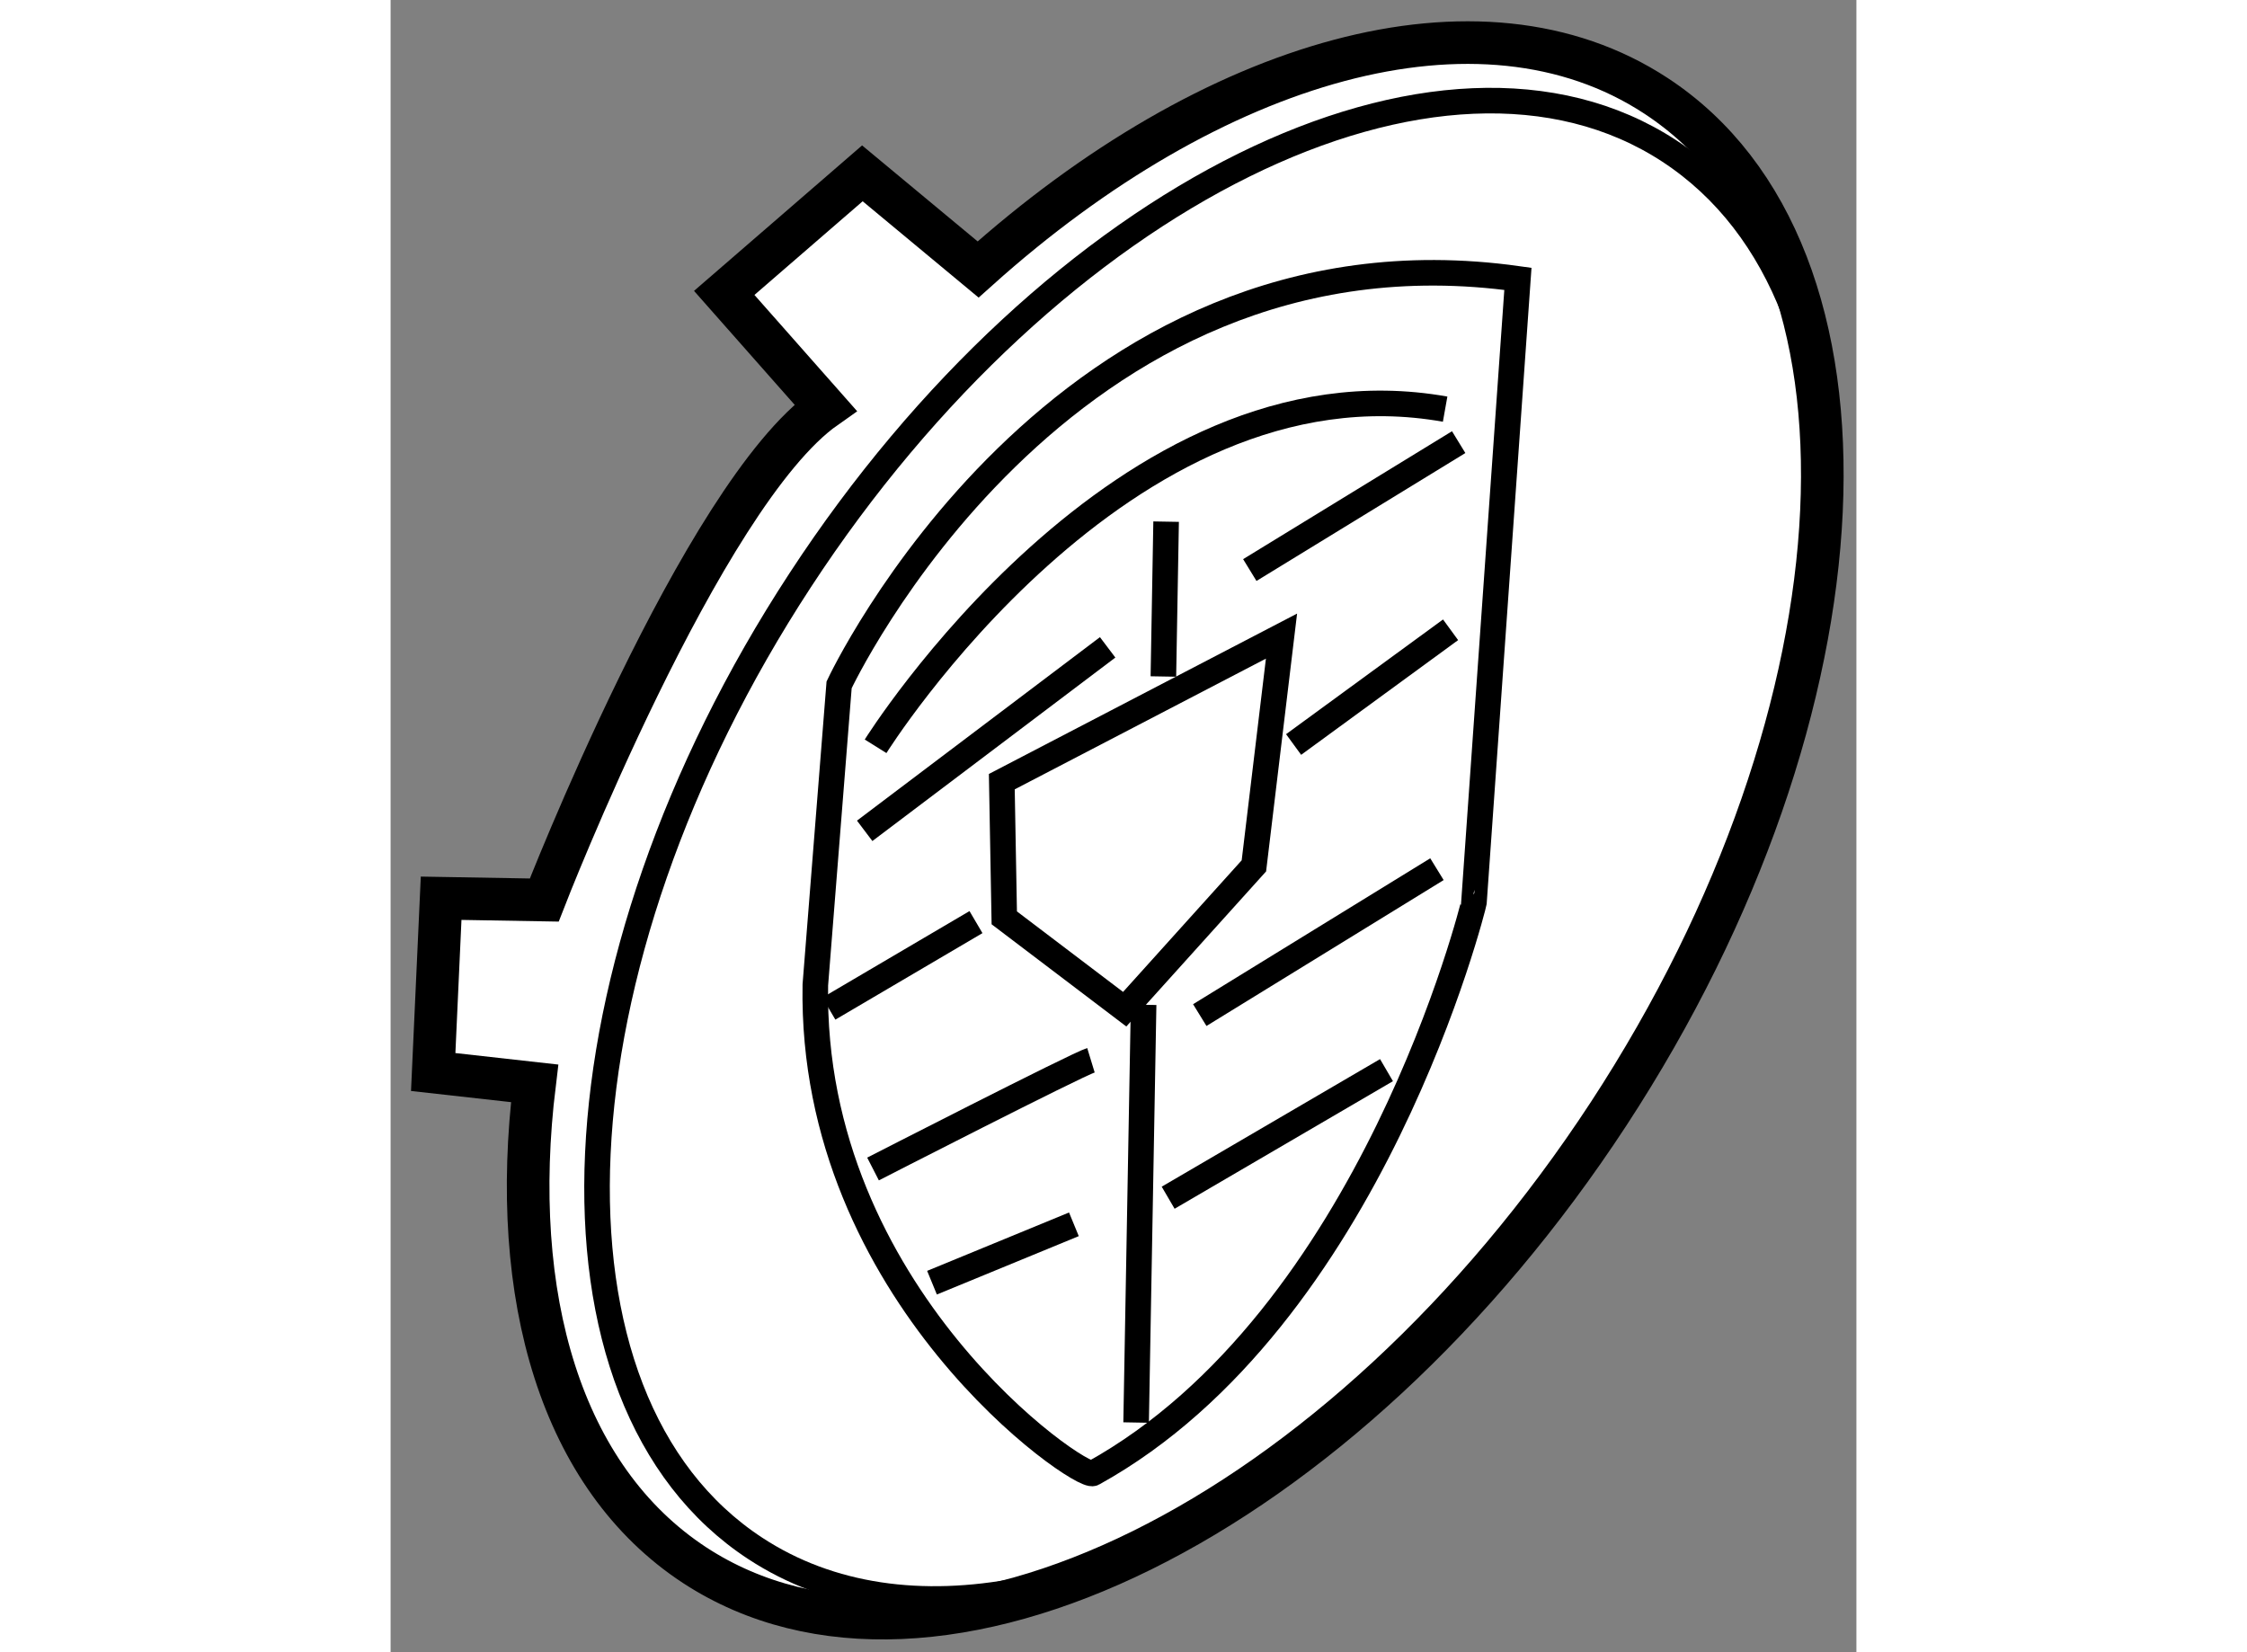
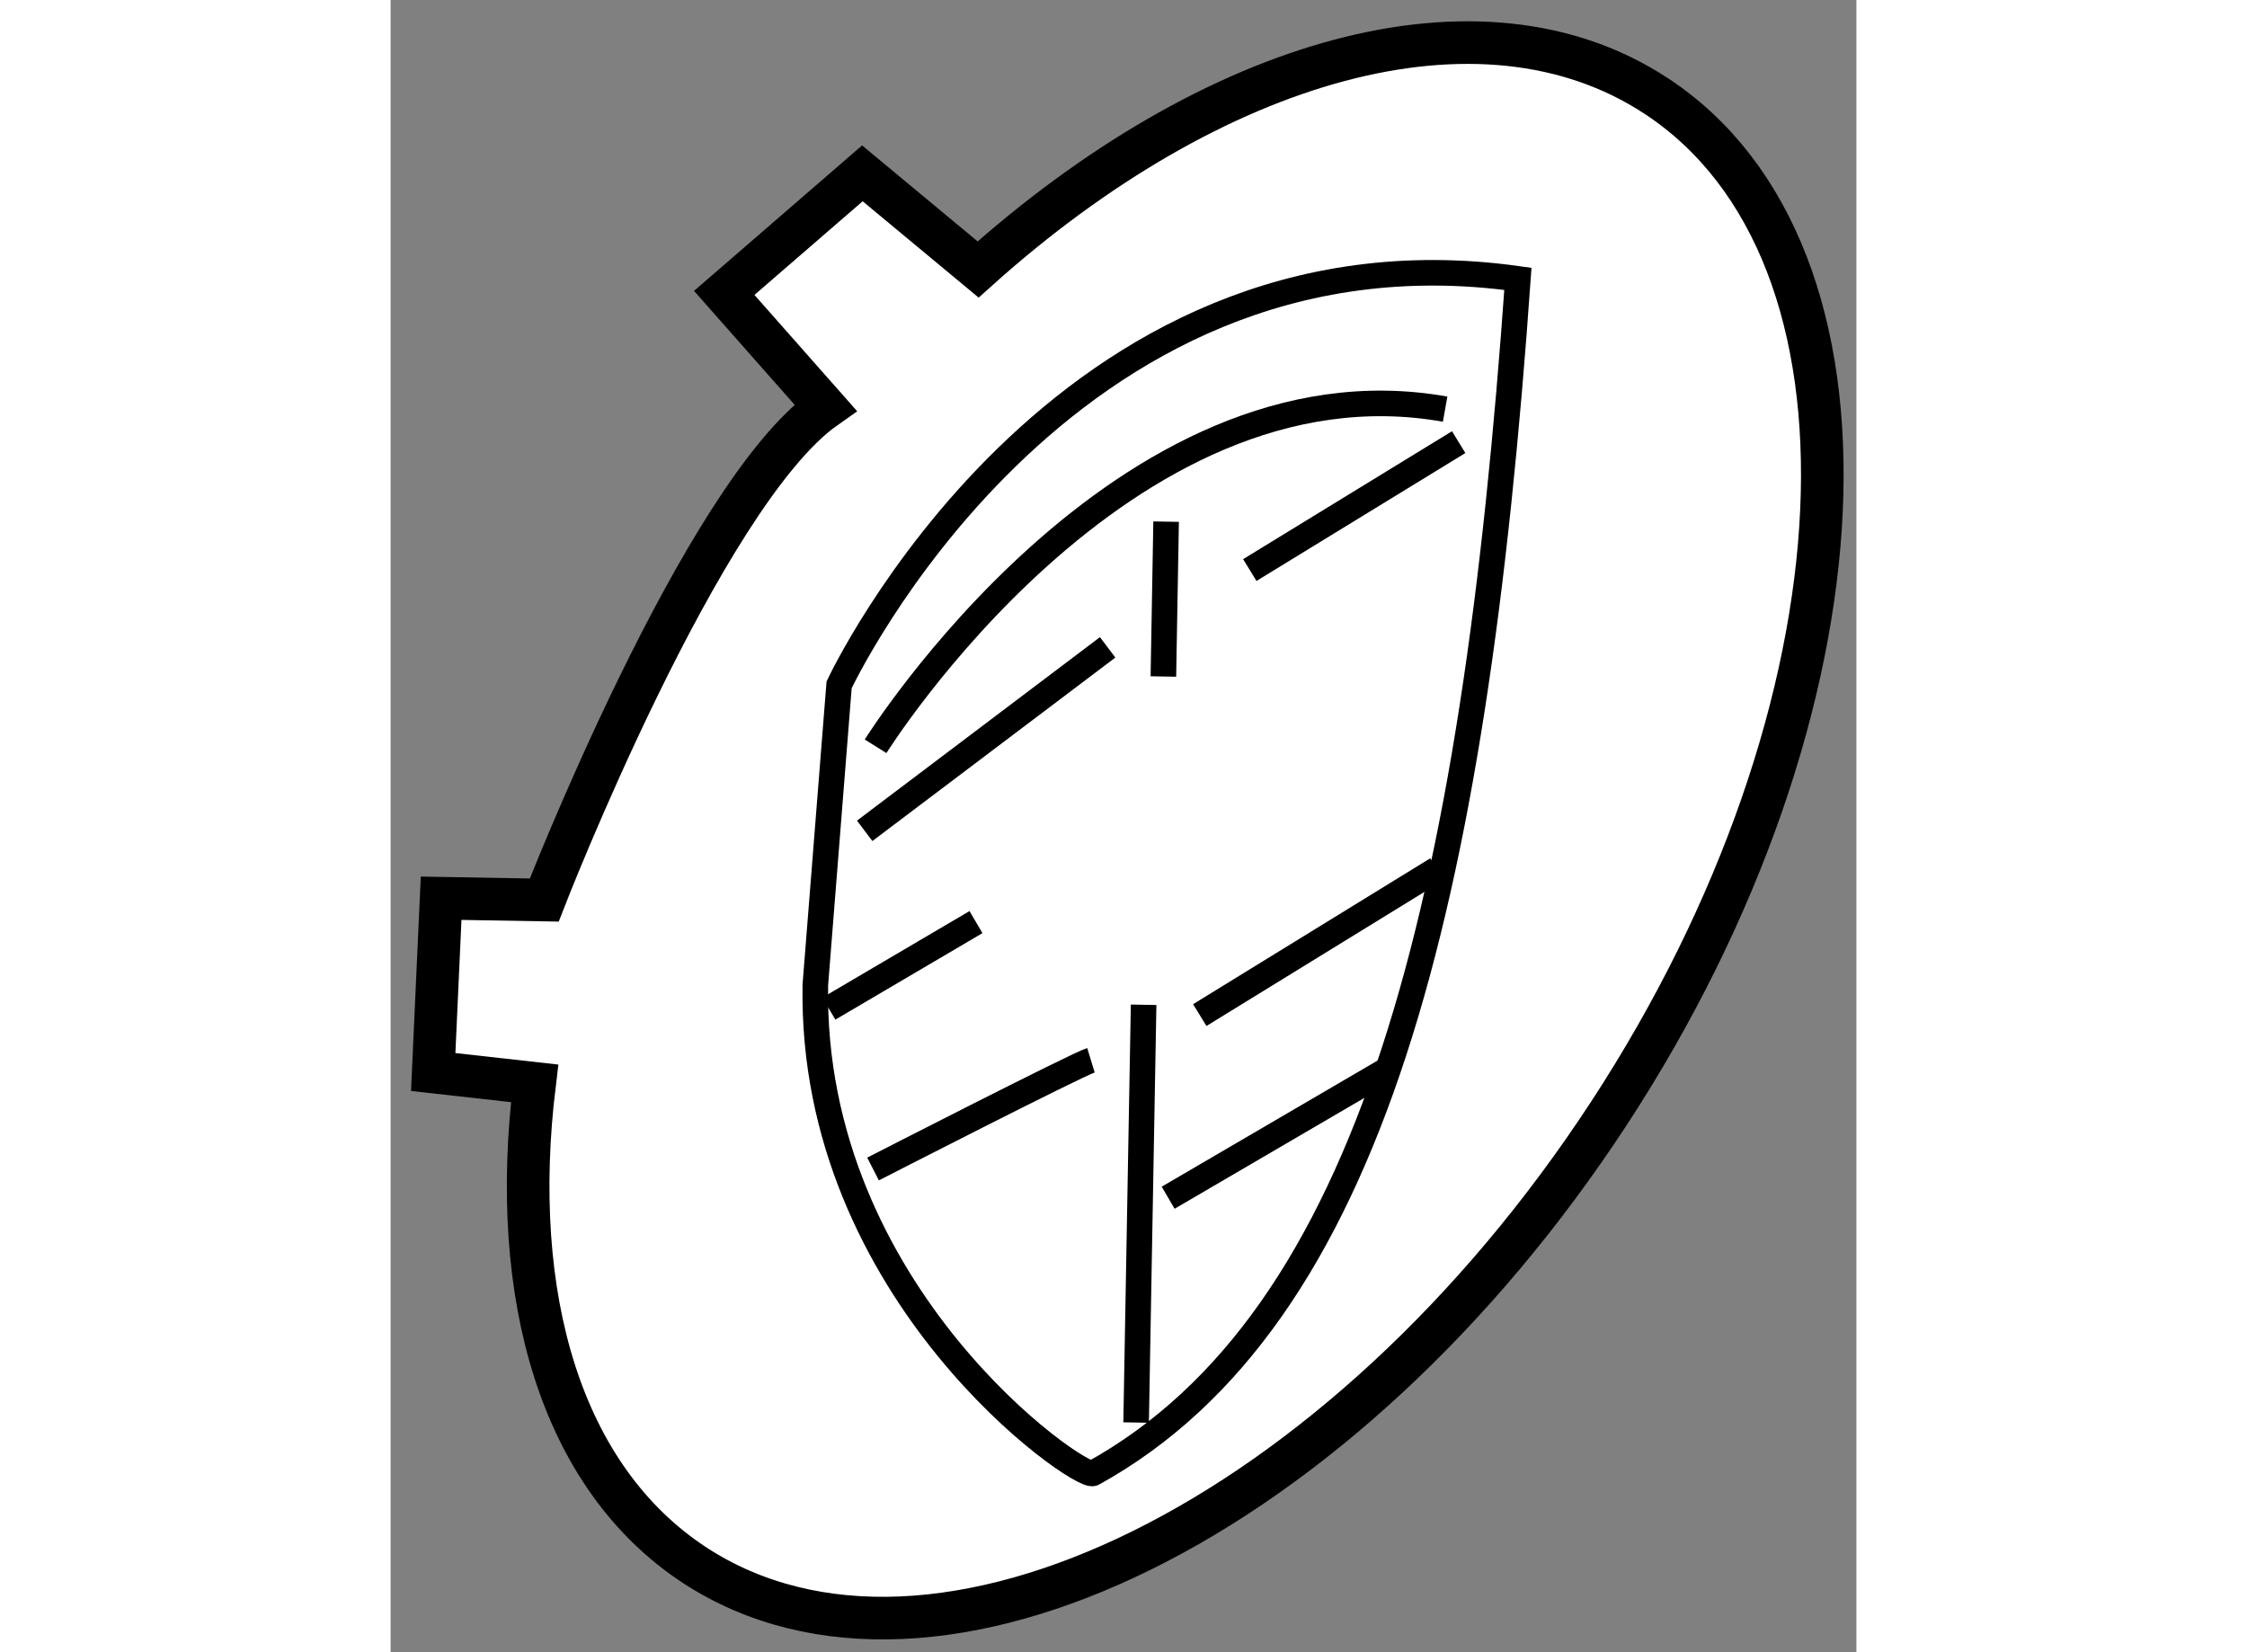
<svg xmlns="http://www.w3.org/2000/svg" version="1.1" x="0px" y="0px" width="244.8px" height="180px" viewBox="183.761 140.04 17.2 19.387" enable-background="new 0 0 244.8 180" xml:space="preserve">
  <rect x="183.761" y="140.04" width="17.2" height="19.387" fill="#808080" stroke="none" />
  <g>
    <path fill="#FFFFFF" stroke="#000000" stroke-width="0.5" d="M190.655,143.202c2.754-2.47,5.888-3.39,7.952-2.039   c2.807,1.837,2.561,7.184-0.554,11.947c-3.114,4.759-7.913,7.132-10.724,5.296c-1.568-1.027-2.184-3.149-1.878-5.654l-1.19-0.133   l0.093-2.039l1.21,0.021c0,0,1.849-4.76,3.3-5.779l-1.188-1.345l1.621-1.403L190.655,143.202z" />
-     <path fill="none" stroke="#000000" stroke-width="0.3" d="M200.23,143.689c-0.307-0.794-0.795-1.439-1.464-1.877   c-2.67-1.747-7.239,0.507-10.198,5.035c-2.962,4.529-3.196,9.617-0.526,11.363c0.875,0.573,1.955,0.716,3.11,0.491" />
-     <path fill="none" stroke="#000000" stroke-width="0.3" d="M192.003,157.328c-0.145,0.079-3.322-2.097-3.258-5.731l0.279-3.521   c0,0,2.578-5.519,7.965-4.764l-0.516,7.32C196.474,150.632,195.285,155.513,192.003,157.328z" />
+     <path fill="none" stroke="#000000" stroke-width="0.3" d="M192.003,157.328c-0.145,0.079-3.322-2.097-3.258-5.731l0.279-3.521   c0,0,2.578-5.519,7.965-4.764C196.474,150.632,195.285,155.513,192.003,157.328z" />
    <path fill="none" stroke="#000000" stroke-width="0.3" d="M189.452,148.797c0,0,2.893-4.632,6.683-3.956" />
    <line fill="none" stroke="#000000" stroke-width="0.3" x1="192.861" y1="146.161" x2="192.829" y2="147.978" />
    <line fill="none" stroke="#000000" stroke-width="0.3" x1="192.597" y1="151.83" x2="192.509" y2="156.732" />
-     <polygon fill="none" stroke="#000000" stroke-width="0.3" points="192.375,151.882 190.962,150.81 190.933,149.212    194.215,147.504 193.891,150.2   " />
    <line fill="none" stroke="#000000" stroke-width="0.3" x1="189.324" y1="149.789" x2="192.175" y2="147.636" />
    <line fill="none" stroke="#000000" stroke-width="0.3" x1="193.843" y1="146.729" x2="196.294" y2="145.228" />
    <line fill="none" stroke="#000000" stroke-width="0.3" x1="188.904" y1="151.875" x2="190.63" y2="150.86" />
-     <line fill="none" stroke="#000000" stroke-width="0.3" x1="194.357" y1="148.776" x2="196.199" y2="147.43" />
    <path fill="none" stroke="#000000" stroke-width="0.3" d="M189.422,153.757c0,0,2.39-1.225,2.557-1.276" />
    <line fill="none" stroke="#000000" stroke-width="0.3" x1="193.256" y1="151.951" x2="196.039" y2="150.239" />
-     <line fill="none" stroke="#000000" stroke-width="0.3" x1="190.114" y1="155.091" x2="191.779" y2="154.406" />
    <line fill="none" stroke="#000000" stroke-width="0.3" x1="192.885" y1="154.094" x2="195.447" y2="152.597" />
  </g>
</svg>